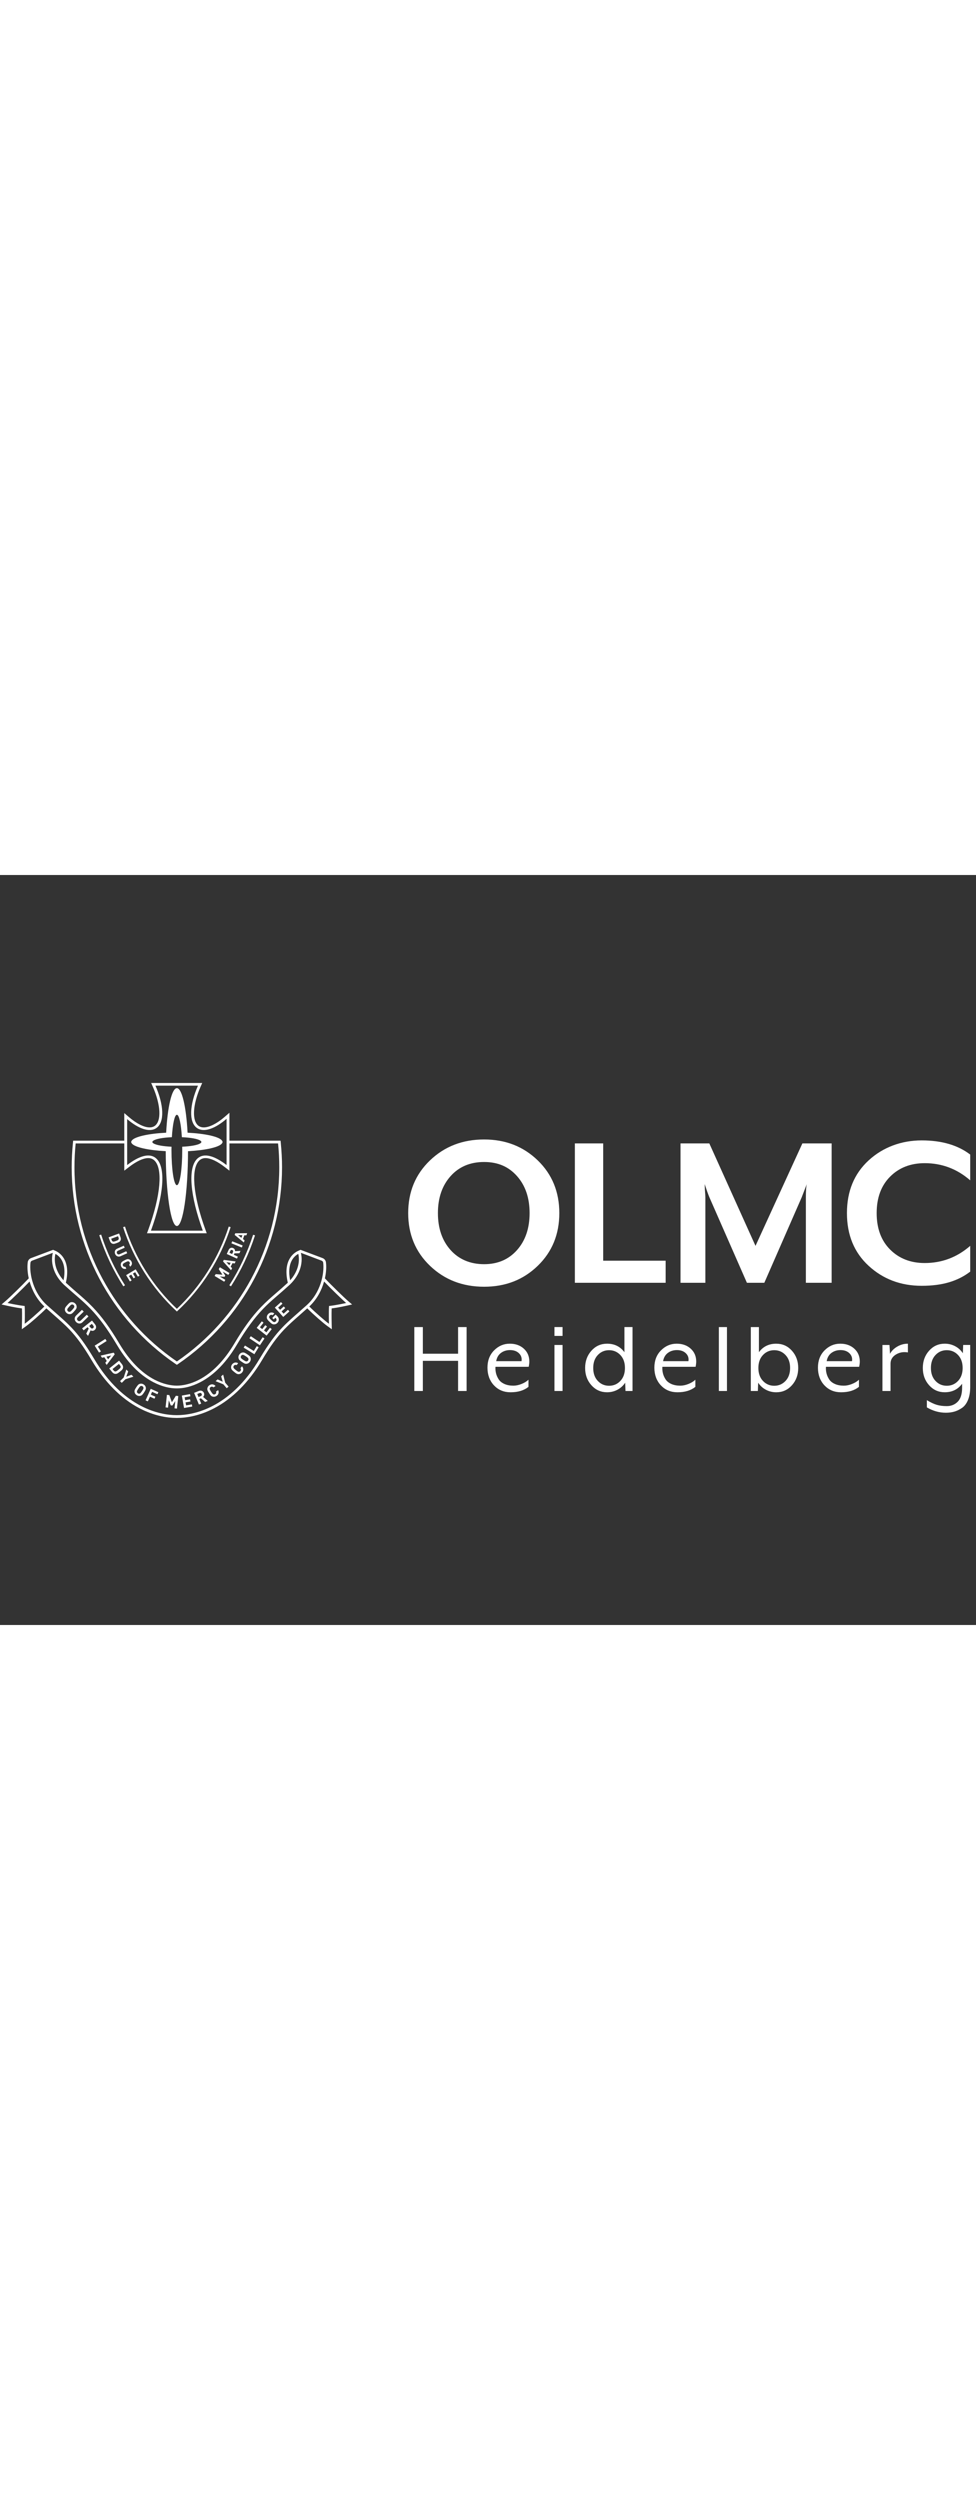
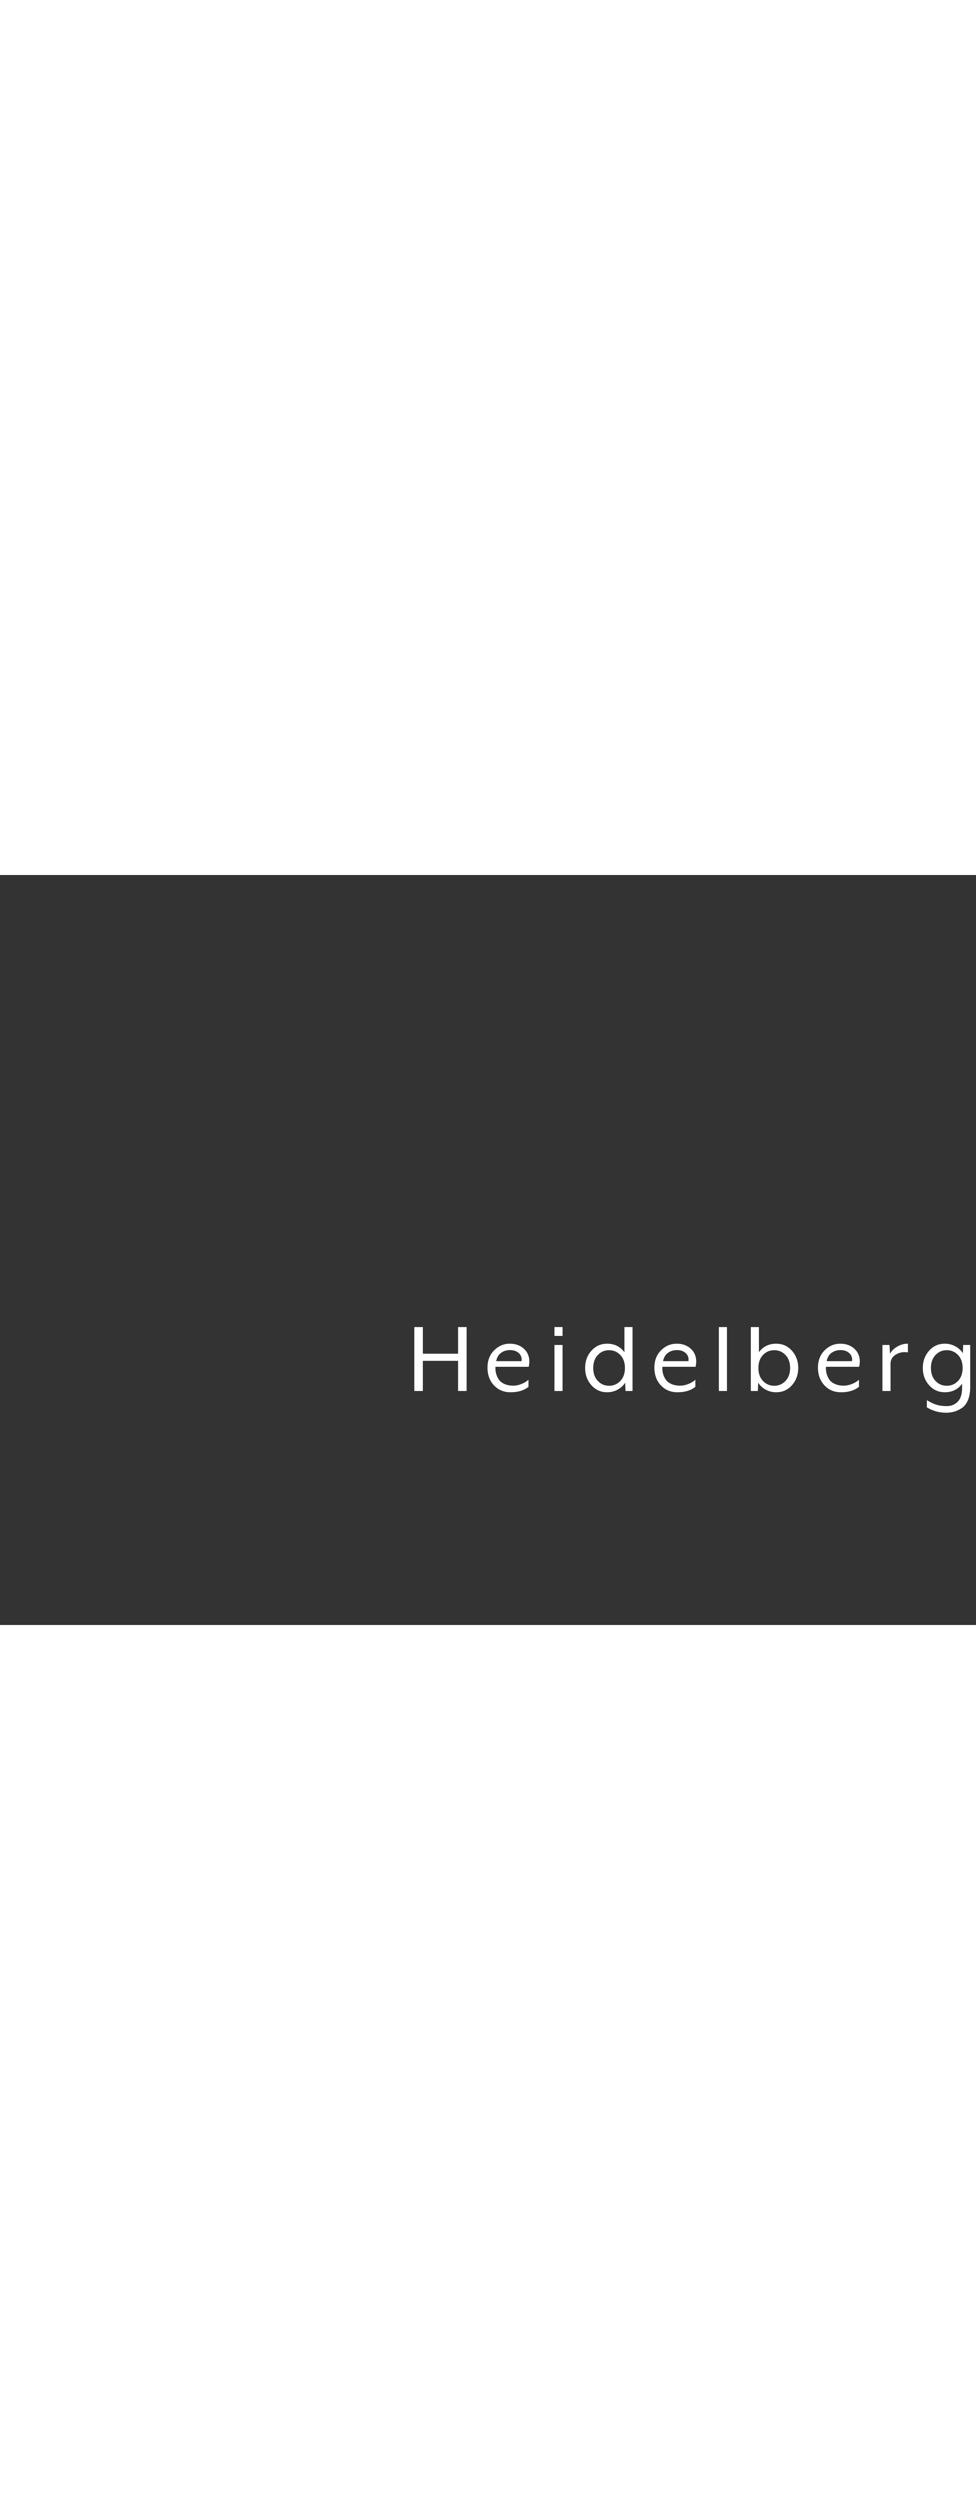
<svg xmlns="http://www.w3.org/2000/svg" id="a" width="300" viewBox="0 0 1000 768">
  <rect x="0" y="0" width="1000" height="768" fill="#333333" stroke="none" />
  <g>
-     <path d="M618.03,274.86h-29.02v142.71h93v-22.6h-63.98v-120.11Zm-122.02-4.04c-22.04,0-40.52,7.14-55.42,21.41-14.91,14.27-22.36,32.27-22.36,53.99s7.45,39.72,22.36,53.99c14.9,14.27,33.38,21.41,55.42,21.41s40.2-7.14,54.94-21.41c14.75-14.27,22.12-32.27,22.12-53.99s-7.37-39.72-22.12-53.99c-14.75-14.27-33.06-21.41-54.94-21.41Zm33.77,113.21c-8.56,9.67-19.82,14.51-33.77,14.51s-25.73-4.83-34.37-14.51c-8.64-9.67-12.96-22.28-12.96-37.82s4.32-28.14,12.96-37.82c8.64-9.67,20.1-14.51,34.37-14.51s25.21,4.84,33.77,14.51c8.56,9.67,12.84,22.28,12.84,37.82s-4.28,28.15-12.84,37.82Zm244.31-4.22l-47.33-104.95h-29.5v142.71h25.45v-87.53c0-1.27-.16-3.81-.48-7.61l-.24-5.95c1.87,5.73,3.49,10.27,4.88,13.61l38.41,87.48h17.84l38.29-87.53,5.23-13.56c-.63,2.54-.95,7.06-.95,13.56v87.53h26.4v-142.71h-29.97l-48.04,104.95Zm173.36-84.73c17.6,0,33.14,5.87,46.62,17.6v-26.4c-12.69-9.67-29.25-14.51-49.71-14.51s-39.52,6.82-54.35,20.46c-14.83,13.64-22.24,31.63-22.24,53.99s7.41,40.36,22.24,53.99c14.82,13.64,32.94,20.45,54.35,20.45s37.02-4.83,49.71-14.51v-26.4c-13.48,11.74-29.02,17.6-46.62,17.6-14.43,0-26.24-4.6-35.44-13.8-9.2-9.19-13.79-21.64-13.79-37.34s4.6-28.14,13.79-37.34c9.19-9.19,21.01-13.79,35.44-13.79Z" fill="#fff" />
    <path d="M469.35,490.2h-36.11v-27.28h-8.73v65.46h8.73v-30.88h36.11v30.88h8.73v-65.46h-8.73v27.28Zm52.91-10.26c-6.11,0-11.44,2.27-15.98,6.82s-6.82,10.46-6.82,17.73,2.22,13.38,6.66,18.11c4.44,4.73,10.11,7.09,17.02,7.09,7.64,0,13.75-1.86,18.33-5.56v-7.31c-1.82,1.75-4.18,3.2-7.09,4.36-2.91,1.17-5.71,1.75-8.4,1.75-3.56,0-6.66-.6-9.27-1.8-2.62-1.2-4.57-2.8-5.84-4.8-1.27-2-2.17-4.05-2.67-6.17-.51-2.11-.69-4.29-.54-6.55h34.04c.44-2.18,.65-3.96,.65-5.35,0-5.38-1.87-9.78-5.62-13.2-3.75-3.42-8.57-5.13-14.46-5.13Zm12.11,17.89h-25.97c.65-3.71,2.29-6.53,4.91-8.46,2.62-1.93,5.71-2.89,9.27-2.89,3.85,0,6.91,1.09,9.16,3.27,2.25,2.18,3.13,4.87,2.62,8.07Zm33.73-25.86h8.29v-9.06h-8.29v9.06Zm0,56.41h8.29v-47.13h-8.29v47.13Zm71.68-39.71c-4.29-5.82-10.22-8.73-17.78-8.73-6.4,0-11.75,2.4-16.04,7.2-4.29,4.8-6.44,10.69-6.44,17.67s2.14,12.87,6.44,17.67c4.29,4.8,9.64,7.2,16.04,7.2,3.85,0,7.42-.87,10.69-2.62,3.27-1.75,5.89-4.15,7.86-7.2l.33,8.51h7.2v-65.46h-8.29v25.75Zm-4.15,29.4c-3.13,3.31-6.98,4.96-11.57,4.96s-8.44-1.65-11.56-4.96c-3.13-3.31-4.69-7.73-4.69-13.26s1.56-9.95,4.69-13.26c3.13-3.31,6.98-4.96,11.56-4.96s8.44,1.66,11.57,4.96c3.13,3.31,4.69,7.73,4.69,13.26s-1.57,9.95-4.69,13.26Zm57.63-38.13c-6.11,0-11.44,2.27-15.98,6.82s-6.82,10.46-6.82,17.73,2.22,13.38,6.66,18.11c4.44,4.73,10.11,7.09,17.02,7.09,7.64,0,13.75-1.86,18.33-5.56v-7.31c-1.82,1.75-4.18,3.2-7.09,4.36-2.91,1.17-5.71,1.75-8.4,1.75-3.56,0-6.66-.6-9.27-1.8-2.62-1.2-4.57-2.8-5.84-4.8-1.27-2-2.17-4.05-2.67-6.17-.51-2.11-.69-4.29-.54-6.55h34.04c.44-2.18,.65-3.96,.65-5.35,0-5.38-1.87-9.78-5.62-13.2-3.75-3.42-8.57-5.13-14.46-5.13Zm12.11,17.89h-25.97c.65-3.71,2.29-6.53,4.91-8.46,2.62-1.93,5.71-2.89,9.27-2.89,3.85,0,6.91,1.09,9.16,3.27,2.25,2.18,3.13,4.87,2.62,8.07Zm31.18,30.55h8.29v-65.46h-8.29v65.46Zm58.81-48.44c-7.57,0-13.49,2.91-17.78,8.73v-25.75h-8.29v65.46h7.2l.33-8.51c1.96,3.05,4.58,5.46,7.86,7.2,3.27,1.75,6.84,2.62,10.69,2.62,6.4,0,11.75-2.4,16.04-7.2,4.29-4.8,6.44-10.69,6.44-17.67s-2.15-12.87-6.44-17.67c-4.29-4.8-9.64-7.2-16.04-7.2Zm9.49,38.13c-3.13,3.31-6.98,4.96-11.56,4.96s-8.44-1.65-11.57-4.96c-3.13-3.31-4.69-7.73-4.69-13.26s1.56-9.95,4.69-13.26c3.13-3.31,6.98-4.96,11.57-4.96s8.44,1.66,11.56,4.96c3.13,3.31,4.69,7.73,4.69,13.26s-1.56,9.95-4.69,13.26Zm56.01-38.13c-6.11,0-11.44,2.27-15.98,6.82s-6.82,10.46-6.82,17.73,2.22,13.38,6.66,18.11c4.44,4.73,10.11,7.09,17.02,7.09,7.64,0,13.75-1.86,18.33-5.56v-7.31c-1.82,1.75-4.18,3.2-7.09,4.36-2.91,1.17-5.71,1.75-8.4,1.75-3.56,0-6.66-.6-9.27-1.8-2.62-1.2-4.57-2.8-5.84-4.8-1.27-2-2.17-4.05-2.67-6.17-.51-2.11-.69-4.29-.54-6.55h34.04c.44-2.18,.65-3.96,.65-5.35,0-5.38-1.87-9.78-5.62-13.2-3.75-3.42-8.57-5.13-14.46-5.13Zm12.11,17.89h-25.97c.65-3.71,2.29-6.53,4.91-8.46,2.62-1.93,5.71-2.89,9.27-2.89,3.85,0,6.91,1.09,9.16,3.27,2.25,2.18,3.13,4.87,2.62,8.07Zm38.93-7.53l-.55-9.06h-7.2v47.13h8.29v-28.04c0-3.93,1.82-7.02,5.46-9.27,3.64-2.25,7.75-2.98,12.33-2.18v-8.95c-3.86,0-7.47,.98-10.86,2.95s-5.88,4.44-7.47,7.42Zm74.97-9.06l-.33,8.51c-1.96-3.05-4.58-5.46-7.86-7.2-3.27-1.75-6.84-2.62-10.69-2.62-6.4,0-11.75,2.4-16.04,7.2-4.29,4.8-6.44,10.69-6.44,17.67s2.14,12.87,6.44,17.67c4.29,4.8,9.64,7.2,16.04,7.2,7.56,0,13.49-2.91,17.78-8.73v4.15c0,6.47-1.49,11.22-4.47,14.24-2.98,3.02-6.73,4.53-11.24,4.53-4,0-7.47-.46-10.42-1.36-2.95-.91-6.27-2.49-9.98-4.75v7.42c6.25,3.64,12.73,5.46,19.42,5.46,3.2,0,6.13-.38,8.78-1.15,2.65-.76,5.27-2.04,7.86-3.82,2.58-1.78,4.62-4.51,6.11-8.18,1.49-3.67,2.24-8.09,2.24-13.26v-42.99h-7.2Zm-5.24,36.82c-3.13,3.31-6.98,4.96-11.57,4.96s-8.44-1.65-11.56-4.96c-3.13-3.31-4.69-7.73-4.69-13.26s1.56-9.95,4.69-13.26c3.13-3.31,6.98-4.96,11.56-4.96s8.44,1.66,11.57,4.96c3.13,3.31,4.69,7.73,4.69,13.26s-1.57,9.95-4.69,13.26Z" fill="#fff" />
  </g>
-   <path d="M181.23,359.45c6.25,0,11.33-34.21,11.41-76.63,18.06-.94,31.93-4.08,34.78-7.96,.36-.49,.63-.97,.63-1.48,0-.47-.27-.91-.57-1.35-2.63-3.99-16.78-7.21-35.29-8.15-1.38-26.34-5.78-45.61-10.96-45.61s-9.59,19.27-10.98,45.61c-18.5,.94-32.66,4.17-35.28,8.15-.3,.44-.54,.88-.54,1.35,0,.51,.23,.99,.59,1.48,2.86,3.87,16.73,7.02,34.79,7.95,.08,42.43,5.15,76.63,11.42,76.63Zm-25.14-86.06c0-.48,.45-.92,1.04-1.35,2.48-1.79,9.74-3.17,18.96-3.55,.8-13.42,2.8-22.96,5.14-22.96s4.33,9.54,5.12,22.96c9.21,.37,16.48,1.76,18.97,3.55,.6,.43,1.02,.87,1.02,1.35,0,.52-.48,1.01-1.24,1.48-2.64,1.69-9.64,2.98-18.42,3.37,.02,1.12,.05,2.2,.05,3.33,0,19.92-2.46,36.06-5.51,36.06s-5.53-16.14-5.53-36.06c0-1.13,.04-2.21,.05-3.33-8.79-.39-15.78-1.69-18.43-3.37-.74-.47-1.24-.96-1.24-1.48Zm-26.86,136.35l3.9,6.46,1.74-1.04-2.77-4.55,2.41-1.44,2.33,3.87,1.69-1.04-2.34-3.88,2.3-1.38,2.76,4.54,1.71-1.03-3.94-6.45-9.78,5.95Zm99.28-14.06l8.22,9.03,1.09-2.09-1.48-1.54,1.88-3.63,2.14,.36,1.08-2.09-12.13-1.6-.8,1.56Zm7.77,1.43l-1.31,2.53-3.04-3.21,4.35,.68Zm-55.05,104.46h0Zm-.39-54.95l.39,.36,.38-.36c12.69-11.78,23.72-25.12,32.9-39.6,9.19-14.48,16.51-30.09,21.8-46.42l-1.92-.61c-10.3,31.9-28.57,61.04-53.16,84.24-24.6-23.2-42.87-52.34-53.17-84.24l-1.92,.61c5.28,16.33,12.62,31.94,21.8,46.42,9.18,14.48,20.21,27.82,32.9,39.6Zm-79.12-77.78c5.96,18.45,14.24,36.04,24.66,52.36l1.69-1.08c-10.34-16.16-18.55-33.6-24.44-51.9l-1.91,.62Zm78.19,131.85l.81,.54,.5,.34,.5-.34,.81-.54c66.62-45.53,106.44-120.83,106.44-201.42,0-8.17-.44-16.47-1.26-24.69l-.12-1.28-.14-1.25h-52.38v-28.59l-4.9,4.25c-7.9,6.84-15.7,10.73-21.38,10.76-2.04,0-3.73-.47-5.18-1.47-7.12-4.93-6.33-21.51,1.92-40.29l1.66-3.71h-52.3l1.65,3.71c8.25,18.78,9.05,35.35,1.91,40.29-1.43,.99-3.14,1.47-5.17,1.47-5.6,0-13.26-3.83-21.06-10.48l-4.88-4.18v28.24h-52.37l-.14,1.25-.12,1.28c-.82,8.22-1.26,16.53-1.26,24.69,0,80.59,39.82,155.89,106.44,201.42Zm-49.64-250.74c11.64,9.98,23.02,13.96,29.94,9.19,8.61-5.94,7.73-23.71-.98-43.43h43.62c-8.69,19.72-9.57,37.48-.96,43.43,6.97,4.8,18.51,.7,30.26-9.49v47.37c-12.42-9.59-23.02-12.6-29.54-6.96-10.64,9.13-7.81,38.51,5.18,74.14h-53.14c13.02-35.63,15.79-65.01,5.19-74.14-6.54-5.64-17.13-2.63-29.56,6.96v-47.07Zm-52.75,24.92h49.83v27.89l4.78-3.68c7.77-5.99,14.6-9.18,19.72-9.18,2.4,0,4.36,.71,6.02,2.12,9.25,7.97,6.92,35.96-5.95,71.32l-1.33,3.54h61.23l-1.3-3.54c-12.87-35.36-15.2-63.35-5.97-71.32,1.68-1.41,3.63-2.12,6.02-2.12,5.13,0,11.96,3.19,19.72,9.18l4.78,3.68v-27.89h49.84c.81,8.01,1.23,16.17,1.23,24.39,0,82.61-41.59,155.49-104.92,198.9-63.33-43.41-104.92-116.29-104.92-198.9,0-8.22,.42-16.37,1.23-24.39Zm173.11,99.26l-1.69-1.34,1.38-3.84,2.12,.02,.79-2.19-12.21,.11-.59,1.67,9.42,7.76,.77-2.19Zm-3.25-2.57l-3.47-2.76,4.41,.09-.95,2.68Zm-8.45,10.48c-1.73-.79-3.75-.18-4.71,1.95l-1.87,4.08,10.44,4.75,.92-2.03-4.13-1.91,.64-1.45,5.09-.13,1.09-2.37-5.58,.29c.09-1.16-.41-2.49-1.89-3.16Zm-.22,4.15l-.86,1.92-2.76-1.24,.88-1.93c.41-.88,1.25-1.22,2.03-.85,.83,.36,1.13,1.21,.71,2.1Zm-2.05,35.02c10.39-16.27,18.66-33.8,24.63-52.18l-1.95-.63c-5.9,18.23-14.07,35.6-24.36,51.73l1.69,1.08Zm11.94-41.83l-10.64-4.29-.83,2.07,10.64,4.31,.83-2.08Zm-127.64,5.32l6.8-3.05-.91-2.06-6.89,3.09c-2.22,.99-2.91,3.34-1.94,5.5,.96,2.15,3.17,3.2,5.41,2.22l6.89-3.08-.92-2.04-6.83,3.05c-1.2,.54-2.24,.13-2.72-.97-.49-1.1-.08-2.13,1.12-2.67Zm114.15,22.89l-9.84-5.93-1.13,1.91,3.76,5.74-6.87-.62-1.13,1.88,9.84,5.92,1.14-1.9-5.71-3.47,4.86,.36,.77-1.3-2.58-4.13,5.72,3.46,1.16-1.92Zm-120.32-30.19c1.64,.77,3.18,.06,4.79-.54,1.62-.6,3.15-1.02,3.93-2.69,.45-.96,.39-2.1-.02-3.21l-1.46-3.89-10.77,3.98,1.45,3.88c.43,1.13,1.1,2.02,2.09,2.48Zm6.15-7.53l.58,1.57c.26,.73,.22,1.3-.09,1.83-.32,.57-.98,.88-2.6,1.48-1.65,.62-2.45,.82-3.08,.62-.57-.22-.97-.61-1.23-1.33l-.59-1.59,7.02-2.58Zm11.36,29.19l1.06,2.02c1.96-1.48,2.27-3.53,1.26-5.43-.6-1.12-1.48-1.82-2.56-2.16-1.57-.47-2.81,.2-4.6,1.14-1.74,.92-3.01,1.56-3.51,3.13-.34,1.09-.25,2.21,.32,3.32,.99,1.88,2.85,2.81,5.16,2.04l-1.06-1.99c-.92,.22-1.82,.04-2.34-.96-.26-.55-.31-1.08-.14-1.54,.23-.61,.66-.98,2.59-2.02,1.98-1.03,2.52-1.16,3.16-1,.47,.11,.9,.45,1.18,.99,.53,1,.16,1.85-.54,2.46Zm133.55,79.17l-8.86-5.95-1.42,2.1,10.74,7.2,4.67-6.98-1.87-1.25-3.27,4.88Zm-12.59,12.52c-1.85-1.23-3.2-2.13-5.01-1.77-1.24,.25-2.27,.9-3.07,2.12-.84,1.22-1.04,2.44-.77,3.69,.38,1.81,1.75,2.67,3.6,3.9,1.86,1.24,3.18,2.16,4.98,1.79,1.26-.25,2.29-.91,3.13-2.13,.79-1.22,.99-2.43,.71-3.68-.35-1.81-1.74-2.68-3.57-3.91Zm.96,6.35c-.38,.58-.92,.91-1.47,.98-.71,.11-1.27-.12-3.37-1.49-2.04-1.36-2.47-1.8-2.65-2.5-.16-.54-.06-1.17,.31-1.75,.4-.57,.92-.88,1.47-.96,.71-.1,1.3,.11,3.37,1.47,2.07,1.37,2.48,1.82,2.66,2.52,.15,.54,.06,1.15-.31,1.74Zm-7.89,7.93c.64,.84,.85,1.86,.06,2.85-.43,.54-.98,.82-1.54,.84-.75,.04-1.32-.23-3.26-1.79-1.92-1.55-2.32-2.06-2.43-2.79-.1-.54,.06-1.14,.49-1.68,.8-.99,1.82-1.01,2.77-.56l1.62-1.98c-2.39-1.35-4.64-.74-6.18,1.14-.87,1.1-1.21,2.34-1.07,3.61,.2,1.83,1.48,2.81,3.24,4.22,1.73,1.41,2.97,2.44,4.81,2.24,1.28-.14,2.4-.73,3.29-1.83,1.5-1.87,1.62-4.21-.2-6.26l-1.59,1.99Zm-37.36,25.4c-.82-1.99-2.94-3.07-5.38-2.06l-4.7,1.92,4.93,11.96,2.34-.95-1.97-4.78,1.68-.69,4.3,3.81,2.71-1.11-4.81-4.07c.99-.89,1.58-2.36,.89-4.04Zm-3.38,3.24l-2.2,.9-1.28-3.15,2.19-.9c1.02-.43,1.98-.04,2.35,.88,.39,.92-.01,1.86-1.05,2.27Zm15.79-4.8c.35,1.01,.22,2.03-.84,2.72-.58,.37-1.18,.46-1.72,.31-.69-.2-1.15-.65-2.52-2.75-1.32-2.09-1.53-2.69-1.42-3.41,.08-.55,.42-1.06,1.01-1.43,1.08-.69,2.05-.36,2.83,.37l2.15-1.39c-1.82-2.04-4.18-2.18-6.21-.88-1.19,.76-1.88,1.82-2.16,3.07-.4,1.81,.5,3.15,1.7,5.04,1.2,1.89,2.03,3.27,3.85,3.67,1.26,.27,2.51,.08,3.7-.68,2.04-1.3,2.89-3.48,1.82-6.02l-2.18,1.38Zm-144.46-90.2c-1.09-.98-2.26-1.36-3.57-1.29-1.84,.09-2.88,1.32-4.36,2.99-1.52,1.66-2.61,2.84-2.52,4.69,.07,1.27,.58,2.41,1.68,3.38,1.09,.99,2.25,1.35,3.53,1.28,1.84-.1,2.92-1.31,4.4-2.98,1.49-1.65,2.59-2.85,2.48-4.69-.07-1.29-.55-2.4-1.64-3.38Zm-2.71,6.4c-1.68,1.85-2.19,2.19-2.9,2.27-.54,.07-1.14-.11-1.66-.57-.52-.46-.76-1.05-.75-1.6,0-.73,.3-1.26,1.95-3.11,1.65-1.86,2.16-2.21,2.9-2.3,.54-.07,1.16,.13,1.66,.58,.52,.46,.75,1.03,.74,1.59,0,.74-.28,1.27-1.94,3.13Zm154.45,66.51l-2.08,1.81,1.64,5.49-5.25-2.36-2.08,1.8,7.95,3.21,3.46,4.01,1.92-1.64-3.48-4.02-2.08-8.31Zm44.28-43.27l-2.49-1.93,3.15-4.01-1.77-1.38-3.13,4.01-2.38-1.87,3.69-4.69-1.75-1.4-5.25,6.69,10.15,7.95,5.26-6.68-1.8-1.39-3.66,4.71Zm82.37-27.3l5.45-1.23-4.25-3.65c-3.79-3.24-17.23-16.3-23.39-22.88l-.23-.23c1.3-5.85,1.64-11.45,1.1-16.13-.14-2.01-1.44-3.79-3.37-4.57l-22.68-8.51-2.43,1.07c-3.85,1.69-15.91,9.02-10.72,32.18l.09,.46c-.58,.55-1.19,1.08-1.82,1.62-3.59,3.31-6.82,6.08-9.9,8.75-5.3,4.58-10.3,8.91-15.79,14.61-9.29,9.68-17.73,21.24-27.33,37.44-10.39,17.39-22.49,29.78-36.03,36.87-8.67,4.51-16.8,6.09-22.83,6.09s-14.16-1.59-22.83-6.09c-13.55-7.09-25.64-19.47-36.03-36.87-9.59-16.19-18.04-27.76-27.33-37.44-5.48-5.7-10.49-10.03-15.79-14.61-3.08-2.68-6.31-5.45-9.9-8.75-.63-.54-1.24-1.07-1.82-1.62l.09-.46c5.2-23.17-6.87-30.49-10.72-32.18l-2.43-1.07-22.68,8.51c-1.93,.77-3.24,2.56-3.37,4.57-.53,4.68-.2,10.28,1.1,16.13l-.23,.23c-6.16,6.58-19.6,19.64-23.39,22.88l-4.25,3.65,5.45,1.23c.38,.1,8.07,1.85,15.45,2.82,.23,6.04-.01,15.51-.01,15.62l-.14,5.69,4.61-3.31c4.19-3.01,14.4-11.9,20.55-18.09,2.56,2.32,5.01,4.44,7.23,6.42,6.47,5.69,11.58,10.19,16.35,15.17,7.68,8.09,14.31,17.2,22.8,31.5,13.37,22.52,30.39,39.56,49.18,49.3,14.29,7.42,27.52,9.84,38.09,9.84s23.8-2.41,38.09-9.84c18.8-9.74,35.81-26.78,49.18-49.3,8.48-14.3,15.12-23.41,22.8-31.5,4.77-4.98,9.89-9.48,16.35-15.17,2.21-1.98,4.67-4.1,7.23-6.42,6.14,6.2,16.35,15.08,20.55,18.09l4.61,3.31-.14-5.69c0-.11-.24-9.57-.01-15.62,7.39-.98,15.07-2.73,15.45-2.82Zm-49.67-53.04c2.04,9.04-1.09,19-8.36,27.1-3.59-18.02,4.08-24.8,8.36-27.1Zm-248.88,0c4.29,2.3,11.95,9.08,8.36,27.1-7.27-8.1-10.4-18.06-8.36-27.1Zm-31.41,71.57s.32-12.48-.09-18.22c-7.96-.86-17.52-3.06-17.52-3.06,3.63-3.12,15.94-15.03,22.58-22,2.53,9.04,7.41,18.34,15.14,25.58-6.21,6.24-16.35,14.98-20.12,17.69Zm288.98-19.1c-10.84,9.72-18.29,15.82-25.1,22.96-6.84,7.15-13.59,15.85-23.23,31.99-14.98,25.33-32.4,40.16-48.01,48.24-14.17,7.37-27.14,9.5-36.79,9.5s-22.62-2.13-36.79-9.5c-15.62-8.08-33.03-22.91-48.01-48.24-9.63-16.13-16.39-24.83-23.23-31.99-6.8-7.14-14.26-13.24-25.1-22.96-13.97-12.56-18.14-31.78-16.86-43.37,.09-.96,.71-1.77,1.55-2.11l21.34-8.07c-2.8,11.39,1.82,24.63,13.28,34.35v-.02c10.02,9.15,17.12,14.41,25.61,23.24,8.43,8.82,16.69,19.69,26.95,36.93,12.78,21.46,26.15,32.18,37.12,37.92,9.34,4.86,17.54,6.41,24.13,6.41,6.6,0,14.79-1.55,24.13-6.41,10.97-5.74,24.34-16.46,37.12-37.92,10.26-17.24,18.52-28.11,26.95-36.93,8.48-8.83,15.58-14.08,25.61-23.24v.02c11.46-9.72,16.08-22.96,13.28-34.35l21.34,8.07c.84,.34,1.46,1.15,1.55,2.11,1.28,11.58-2.88,30.81-16.86,43.37Zm22.8,.88c-.41,5.74-.09,18.22-.09,18.22-3.76-2.71-13.9-11.45-20.12-17.69,7.73-7.24,12.61-16.54,15.14-25.58,6.65,6.97,18.95,18.89,22.58,22,0,0-9.56,2.2-17.52,3.06Zm-46.54,7.88l-2.1-2.31,3.76-3.41-1.5-1.66-3.76,3.41-2.02-2.23,4.44-4.01-1.54-1.66-6.28,5.68,8.64,9.55,6.28-5.68-1.5-1.66-4.42,3.99Zm-8.26,.91l-3.36,3.52,1.51,1.46,1.63-1.71,.36,.34c.49,.46,.8,.98,.86,1.61,.03,.62-.2,1.25-.75,1.79-.47,.49-1.04,.73-1.58,.7-.73-.02-1.27-.36-3.04-2.08-1.81-1.72-2.17-2.22-2.21-2.96-.04-.55,.15-1.14,.61-1.64,.91-.92,1.91-.99,2.98-.37l1.75-1.84c-1.8-1.25-4.28-1.51-6.34,.66-1,1.04-1.41,2.19-1.38,3.48,.04,1.84,1.21,2.95,2.83,4.47,1.63,1.55,2.75,2.69,4.6,2.65,1.27-.02,2.45-.51,3.44-1.52,.95-1,1.51-2.16,1.45-3.66-.05-1.3-.63-2.32-1.96-3.62l-1.39-1.3Zm-22.29,37.29l-9.04-5.57-1.34,2.15,10.97,6.74,4.39-7.12-1.91-1.18-3.07,4.98Zm-143.55,1.73l-13.35,3.02,1.42,2.21,2.35-.58,2.47,3.85-1.51,1.87,1.42,2.2,8.26-10.92-1.06-1.65Zm-5.7,6.78l-1.73-2.69,4.82-1.16-3.09,3.85Zm15.3,8.45c.13-1.19-.32-2.38-1.15-3.43l-2.93-3.63-10.07,8.03,2.92,3.63c.82,1.05,1.87,1.77,3.07,1.9,2.03,.22,3.4-1.07,4.92-2.26,1.53-1.21,3.01-2.2,3.24-4.24Zm-2.51-.24c-.15,.74-.78,1.3-2.29,2.51-1.52,1.23-2.29,1.74-3.02,1.74-.71-.01-1.27-.3-1.81-.98l-1.19-1.48,6.58-5.24,1.17,1.48c.57,.68,.71,1.31,.57,1.97Zm-23.33-21.22l9.01-5.69-1.34-2.12-10.91,6.88,4.48,7.09,1.9-1.21-3.13-4.95Zm-9.6-30.83l-1.76-1.78-6.03,5.86c-1.05,1.02-2.31,1.01-3.24,.04-.96-.97-.94-2.22,.14-3.25l6.02-5.87-1.79-1.8-6.07,5.93c-1.95,1.91-1.76,4.66,.08,6.56,1.86,1.88,4.6,2.13,6.53,.23l6.12-5.92Zm6.8,8.15l-3.17-3.97-10.15,8.03,1.58,1.98,4.03-3.21,1.15,1.43-2.48,5.18,1.82,2.3,2.58-5.73c1.13,.7,2.69,.88,4.13-.25,1.7-1.34,2.14-3.68,.51-5.76Zm-2.09,3.79c-.77,.62-1.78,.48-2.46-.4l-1.47-1.86,2.67-2.13,1.47,1.87c.71,.87,.59,1.88-.2,2.51Zm34.02,49.73l1.98-5.38-1.92-1.94-2.69,8.12-3.76,3.73,1.78,1.78,3.75-3.72,8.14-2.6-1.92-1.95-5.37,1.98Zm61.31,29.39l-.56-3.09,5.02-.9-.41-2.21-5.02,.9-.55-2.99,5.92-1.05-.41-2.21-8.37,1.49,2.26,12.72,8.4-1.49-.41-2.23-5.87,1.05Zm-14.59-3.24l-2.61-7.31-2.48-.26-1.37,12.87,2.52,.26,.81-7.51,1.96,5.15,1.68,.18,2.99-4.62-.79,7.5,2.49,.27,1.36-12.88-2.47-.26-4.09,6.6Zm-26.93-1.93l2.31,1.03,2.15-4.8,4.65,2.1,.93-2.06-4.67-2.1,1.29-2.9,5.49,2.45,.92-2.05-7.79-3.49-5.3,11.82Zm.22-13.14c-.25-1.26-.89-2.29-2.12-3.1-1.22-.81-2.45-1.01-3.71-.76-1.77,.37-2.65,1.74-3.9,3.6-1.22,1.85-2.14,3.18-1.77,4.98,.25,1.25,.91,2.3,2.16,3.11,1.2,.81,2.4,.99,3.65,.74,1.82-.37,2.69-1.73,3.92-3.58,1.21-1.86,2.12-3.2,1.76-5Zm-3.86,3.6c-1.39,2.07-1.84,2.49-2.53,2.67-.53,.14-1.14,.07-1.71-.32-.58-.37-.91-.92-.98-1.47-.1-.72,.13-1.29,1.49-3.36,1.35-2.07,1.79-2.49,2.49-2.68,.53-.14,1.19-.05,1.76,.32,.58,.38,.88,.93,.96,1.47,.12,.73-.09,1.3-1.47,3.37Z" fill="#fff" />
</svg>